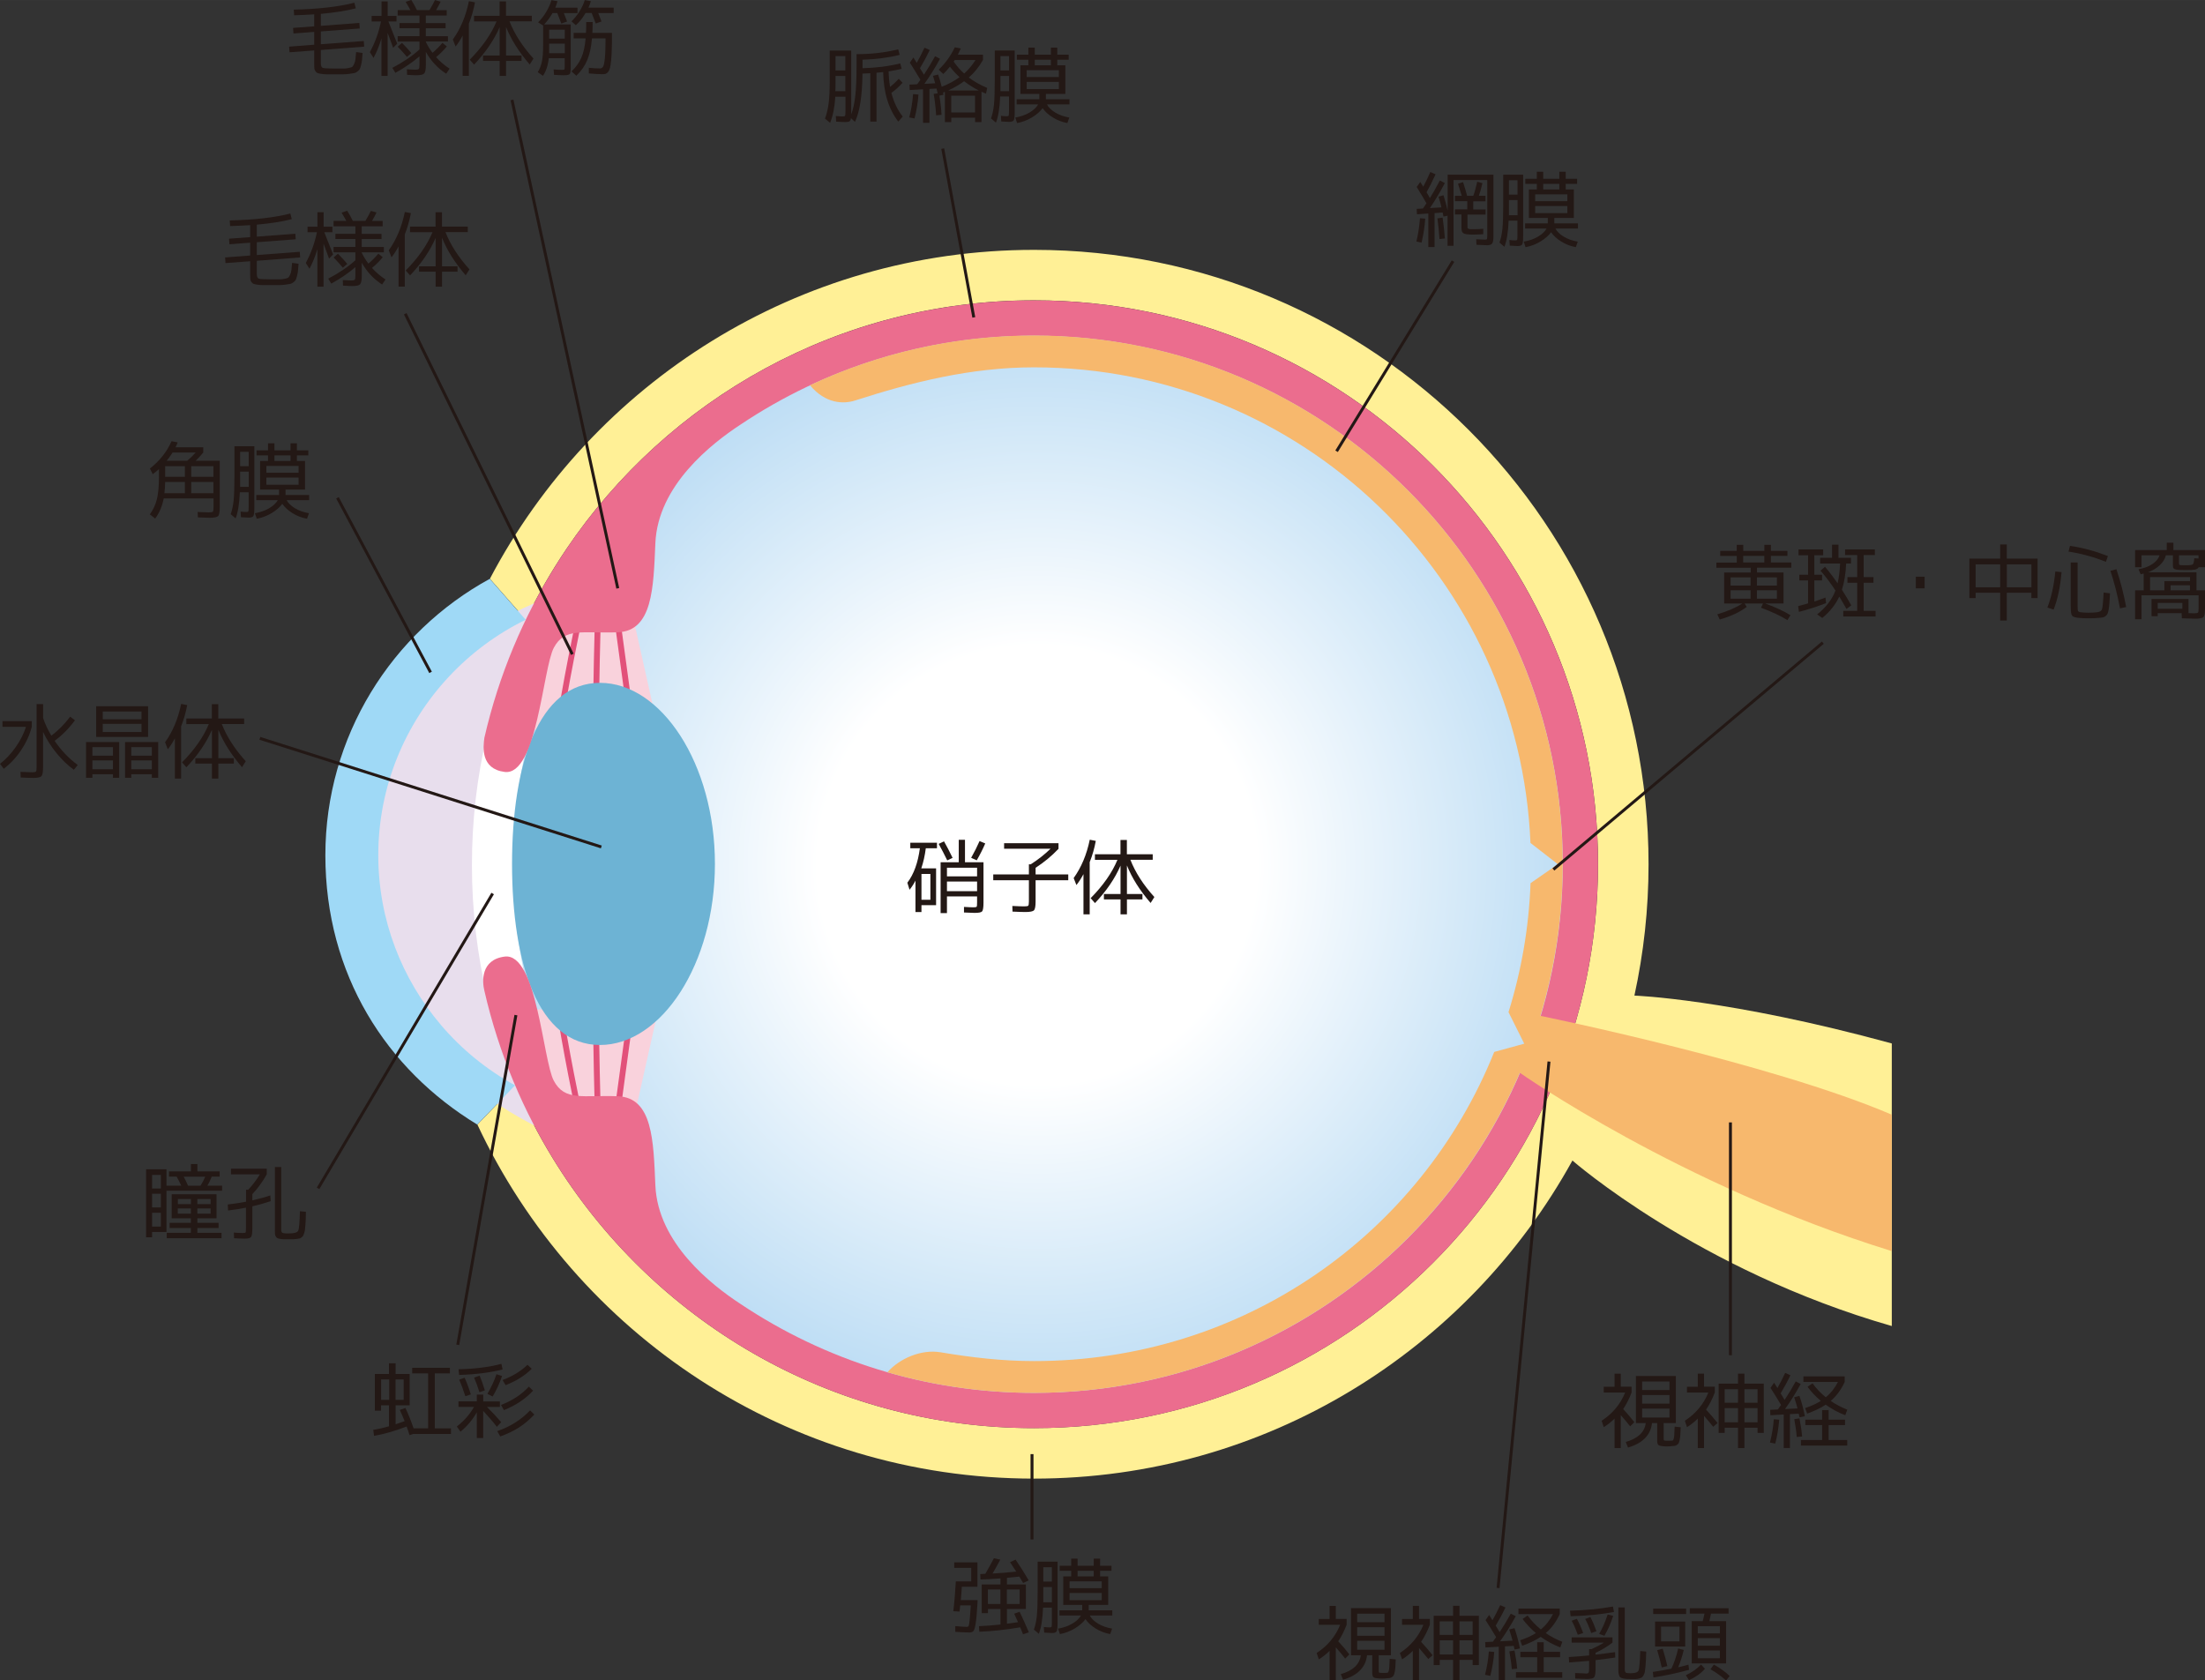
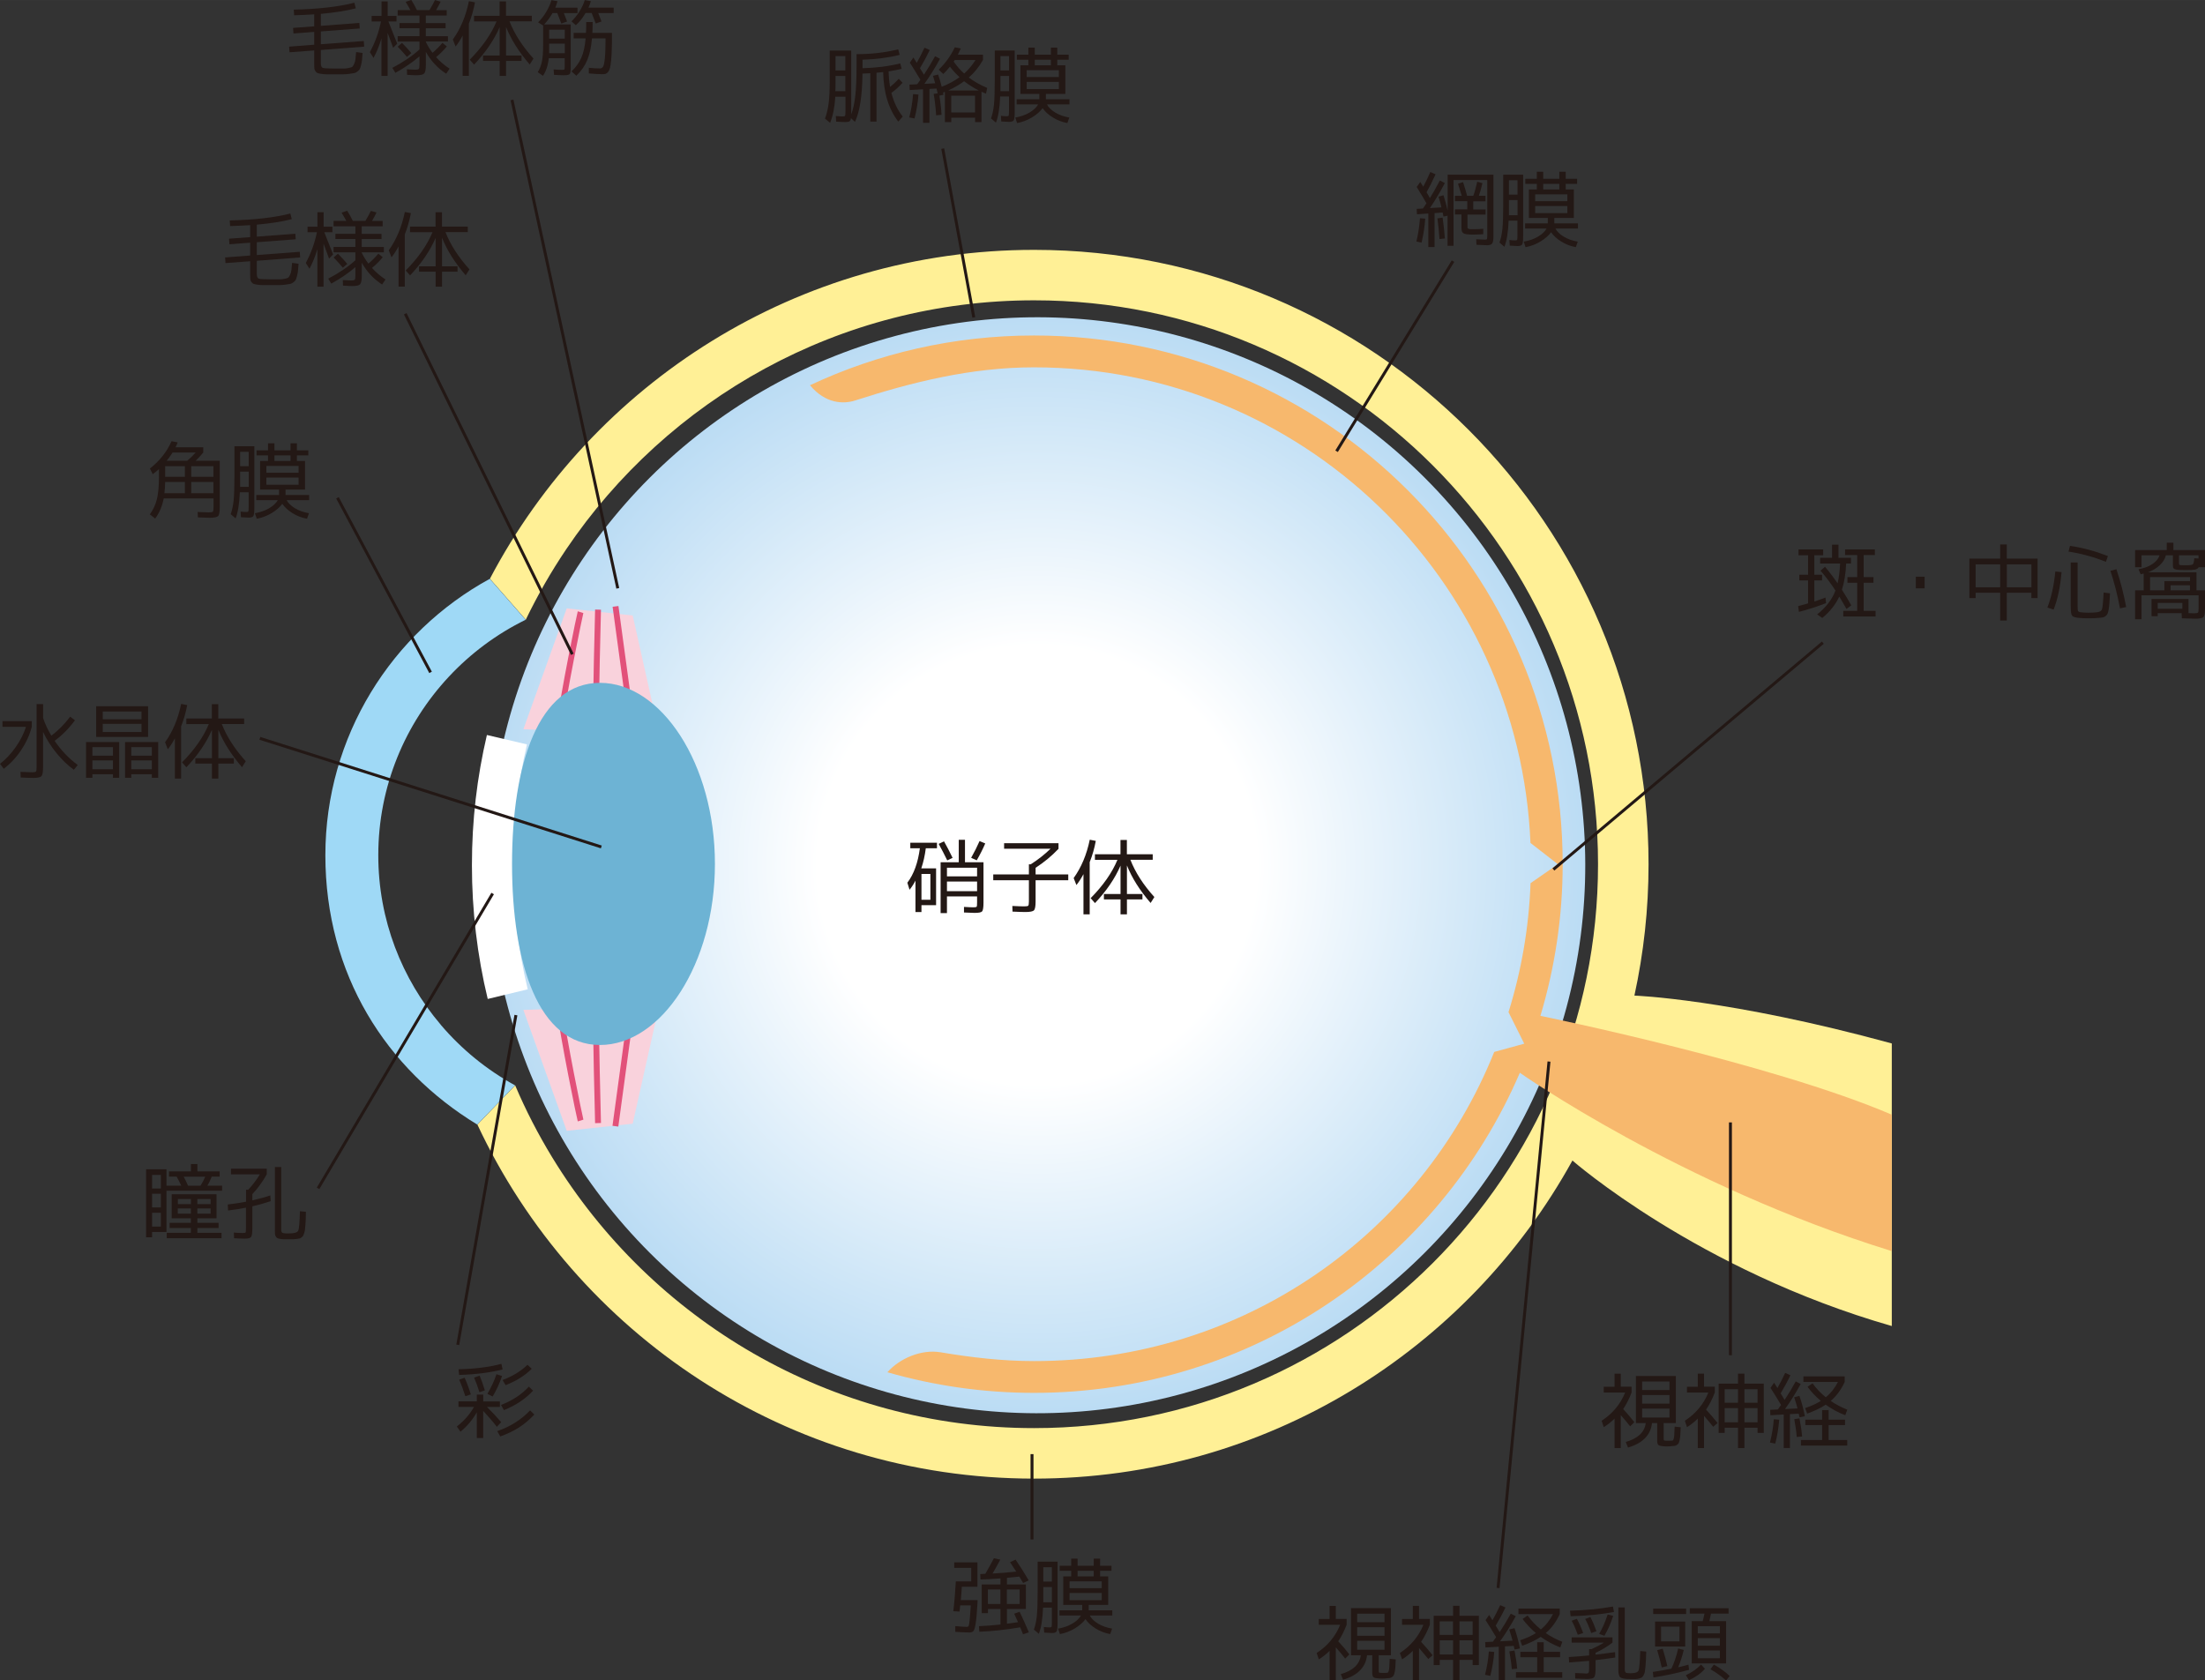
<svg xmlns="http://www.w3.org/2000/svg" id="_レイヤー_2" data-name="レイヤー 2" width="132.42mm" height="100.93mm" viewBox="0 0 375.38 286.11">
  <rect x="0" y="0" width="375.38" height="286.11" fill="#333333" stroke="none" />
  <defs>
    <style>
      .cls-1 {
        fill: #eb6d8e;
      }

      .cls-1, .cls-2, .cls-3, .cls-4, .cls-5, .cls-6, .cls-7, .cls-8, .cls-9, .cls-10, .cls-11, .cls-12 {
        stroke-width: 0px;
      }

      .cls-2 {
        fill: #9fd9f6;
      }

      .cls-3, .cls-13 {
        fill: none;
      }

      .cls-4 {
        fill: #6db3d4;
      }

      .cls-5 {
        fill: #f7b86d;
      }

      .cls-6 {
        fill: #e2517a;
      }

      .cls-7 {
        fill: #e8deed;
      }

      .cls-8 {
        fill: url(#_名称未設定グラデーション_6);
      }

      .cls-9 {
        fill: #f9d2dc;
      }

      .cls-10 {
        fill: #fff096;
      }

      .cls-11 {
        fill: #fff;
      }

      .cls-13 {
        stroke: #231815;
        stroke-miterlimit: 10;
        stroke-width: .5px;
      }

      .cls-12 {
        fill: #231815;
      }
    </style>
    <radialGradient id="_名称未設定グラデーション_6" data-name="名称未設定グラデーション 6" cx="176.57" cy="147.32" fx="176.57" fy="147.32" r="93.3" gradientTransform="translate(155.89 -81.71) rotate(45)" gradientUnits="userSpaceOnUse">
      <stop offset=".4" stop-color="#fff" />
      <stop offset="1" stop-color="#bbdcf4" />
    </radialGradient>
  </defs>
  <g id="_レイヤー_1-2" data-name="レイヤー 1">
    <g>
      <path class="cls-10" d="M278.24,169.52c1.57-7.21,2.41-14.69,2.41-22.37,0-57.77-46.83-104.61-104.61-104.61-40.23,0-75.14,22.71-92.64,56l6.11,6.97c2.01-4.17,4.31-8.18,6.88-11.99,17.25-25.57,46.49-42.39,79.65-42.39,53.02,0,96.01,42.98,96.01,96.01s-42.98,96.01-96.01,96.01c-34.74,0-65.16-18.45-82.02-46.08-2.39-3.92-4.51-8.02-6.32-12.28l-6.43,6.68c16.68,35.61,52.84,60.28,94.77,60.28,39.48,0,73.84-21.87,91.65-54.16,0,0,21.34,18.71,54.37,28.18v-48.11c-27.74-7.6-43.82-8.15-43.82-8.15Z" />
-       <path class="cls-7" d="M101.32,99.45v96.44s-40.62-11.06-39.63-50.53c.99-39.47,39.63-45.91,39.63-45.91Z" />
+       <path class="cls-7" d="M101.32,99.45v96.44c.99-39.47,39.63-45.91,39.63-45.91Z" />
      <circle class="cls-8" cx="176.57" cy="147.32" r="93.3" transform="translate(-52.45 168) rotate(-45)" />
      <path class="cls-11" d="M83.03,170.08c-1.79-7.41-2.69-15.07-2.69-22.76s.86-14.95,2.55-22.18l6.82,1.6c-1.57,6.7-2.37,13.63-2.37,20.58s.84,14.25,2.5,21.12l-6.8,1.64Z" />
      <polygon class="cls-3" points="260.68 177.82 260.67 177.83 260.68 177.83 260.68 177.82" />
      <g>
        <polygon class="cls-9" points="107.71 191.32 112.22 171.18 89.1 171.95 96.48 192.53 107.71 191.32" />
        <polygon class="cls-9" points="107.71 104.79 112.22 124.94 89.1 124.17 96.48 103.58 107.71 104.79" />
      </g>
      <g>
        <path class="cls-3" d="M76.4,115.24c-7.43,7.97-11.99,18.65-11.99,30.38,0,11.01,4.01,21.08,10.65,28.87-2.35-8.72-3.62-17.88-3.62-27.34,0-11.13,1.74-21.85,4.96-31.91Z" />
        <path class="cls-3" d="M109.01,101.02c-6.99,0-13.61,1.62-19.51,4.5-6.07,12.59-9.47,26.71-9.47,41.63,0,13.36,2.73,26.08,7.66,37.64,6.34,3.46,13.6,5.43,21.31,5.43v9c-5.2,0-10.23-.76-14.99-2.15,16.86,27.63,47.28,46.08,82.02,46.08,53.02,0,96.01-42.98,96.01-96.01s-42.98-96.01-96.01-96.01c-33.17,0-62.41,16.82-79.65,42.39,4.05-.98,8.27-1.52,12.62-1.52v9Z" />
      </g>
      <g>
        <g>
          <path class="cls-6" d="M95.59,124.45l-.99-.13c.88-6.61,3.61-19.79,3.76-20.24l.95.3c-.15.54-2.86,13.61-3.73,20.07Z" />
          <path class="cls-6" d="M100.98,123.74c-.11-3.5.31-19.29.33-19.96l1,.03c0,.16-.44,16.43-.33,19.9l-1,.03Z" />
          <rect class="cls-6" x="105.66" y="103.16" width="1" height="20.44" transform="translate(-14.3 15.32) rotate(-7.74)" />
        </g>
        <g>
          <path class="cls-6" d="M98.36,190.93c-.15-.45-2.88-13.63-3.76-20.24l.99-.13c.86,6.46,3.57,19.52,3.73,20.07l-.95.3Z" />
          <path class="cls-6" d="M101.31,191.23c-.02-.67-.44-16.46-.33-19.96l1,.03c-.11,3.47.33,19.73.33,19.9l-1,.03Z" />
          <rect class="cls-6" x="95.94" y="181.13" width="20.44" height="1" transform="translate(-88.13 262.35) rotate(-82.26)" />
        </g>
      </g>
      <path class="cls-4" d="M121.71,147.09c0,17.02-9.12,30.83-19.57,30.83s-14.97-13.8-14.97-30.83,4.53-30.83,14.97-30.83,19.57,13.8,19.57,30.83Z" />
-       <path class="cls-1" d="M176.04,51.14c-45.62,0-83.81,31.82-93.58,74.48-.21,1.57-.65,5.28,3.45,5.81,5.5.71,6.5-17.61,8.37-21.14,1.87-3.52,4.95-2.42,10.9-2.64,5.94-.22,6.06-7.6,6.39-15.19.43-9.83,9.58-16.95,14.51-20.18,14.29-9.56,31.48-15.13,49.97-15.13,24.85,0,47.35,10.07,63.64,26.36,16.29,16.29,26.36,38.79,26.36,63.64s-10.07,47.35-26.36,63.64c-16.29,16.29-38.79,26.36-63.64,26.36-18.49,0-35.67-5.57-49.97-15.13-4.93-3.22-14.08-10.35-14.51-20.18-.33-7.6-.44-14.97-6.39-15.19-5.94-.22-9.03.88-10.9-2.64-1.87-3.52-2.87-21.85-8.37-21.14-4.1.53-3.83,4.29-3.45,5.81,9.77,42.66,47.96,74.48,93.58,74.48,53.02,0,96.01-42.98,96.01-96.01s-42.98-96.01-96.01-96.01Z" />
      <path class="cls-5" d="M322.05,213.01c-36-11.12-63.31-30.36-63.31-30.36-13.77,32.05-45.61,54.5-82.71,54.5-8.66,0-17.03-1.23-24.96-3.51,2.1-2.38,5.79-3.94,9.04-3.4,5.18.87,10.48,1.5,15.92,1.5,35.58,0,65.85-21.53,78.35-52.64l5.11-1.4h0l-2.68-5.37c2.17-6.97,3.47-14.34,3.75-21.96l4.65-3.23-4.66-3.62c-1.9-45.04-39.01-80.98-84.52-80.98-10.74,0-20.83,2.54-30.47,5.65-1.96.63-5.03.57-7.67-2.6,11.58-5.43,24.51-8.47,38.14-8.47,49.71,0,90,40.3,90,90,0,8.99-1.34,17.66-3.79,25.84,0,0,39.21,7.99,59.8,16.82v23.2Z" />
      <path class="cls-2" d="M75.05,174.49c-6.63-7.79-10.65-17.87-10.65-28.87,0-11.73,4.56-22.41,11.99-30.38,3.72-3.99,8.15-7.3,13.1-9.72l-6.11-6.97c-16.66,9.1-27.99,26.79-27.99,47.07s10.37,36.44,25.86,45.85l6.43-6.68c-4.82-2.64-9.1-6.14-12.64-10.3Z" />
    </g>
    <g>
      <path class="cls-12" d="M154.97,144.42v-.94h4.54v.94h-1.9c-.16,1.26-.42,2.4-.77,3.43h2.52v6.26h-2.49v1.18h-1.02v-5.36c-.29.57-.63,1.09-1.01,1.56l-.37-1.2c1.11-1.46,1.81-3.42,2.13-5.87h-1.63ZM156.87,153.19h1.52v-4.39h-1.52v4.39ZM160.71,143.25c.45.79.94,1.73,1.46,2.81l-.91.43c-.48-.99-.97-1.93-1.46-2.81l.91-.43ZM165.91,155.43c-.16,0-.76-.02-1.8-.07v-.95c.79.05,1.35.07,1.66.07.28,0,.45-.04.5-.11.05-.07.07-.31.07-.73v-1.02h-5.13v2.85h-1.08v-8.66h3.09v-3.83h1.06v3.83h3.15v6.89c0,.8-.08,1.29-.23,1.47-.15.18-.58.26-1.29.26ZM161.21,149.21h5.13v-1.47h-5.13v1.47ZM161.21,150.09v1.64h5.13v-1.64h-5.13ZM167.73,143.6c-.39.91-.87,1.87-1.45,2.88l-.95-.43c.56-1,1.04-1.95,1.43-2.85l.96.4Z" />
      <path class="cls-12" d="M170.94,144.52v-.96h9.26v.96c-1.15,1.21-2.45,2.29-3.9,3.23v1.13h5.56v.99h-5.56v3.61c0,.81-.09,1.32-.28,1.51-.18.19-.66.29-1.44.29-.43,0-1.17-.02-2.21-.07l-.03-.96c1.01.05,1.69.07,2.04.07.38,0,.6-.04.67-.12.07-.08.11-.32.11-.72v-3.61h-6.07v-.99h6.07v-1.72h.31c1.27-.81,2.39-1.7,3.37-2.65h-7.91Z" />
      <path class="cls-12" d="M185.51,146.75v8.93h-1.06v-6.85c-.4.74-.8,1.36-1.2,1.86l-.47-1.19c1.3-1.81,2.22-3.99,2.74-6.53l1.03.2c-.24,1.28-.58,2.47-1.03,3.59ZM196.24,145.44v.95h-3.8c.84,2.15,2.2,4.26,4.08,6.34l-.64,1.01c-1.82-2.11-3.17-4.24-4.03-6.39v4.86h2.64v.92h-2.64v2.55h-1.09v-2.55h-2.83v-.92h2.83v-4.83c-.95,2.19-2.4,4.32-4.35,6.38l-.74-.84c2.13-2.15,3.65-4.33,4.56-6.52h-3.83v-.95h4.35v-2.44h1.09v2.44h4.38Z" />
    </g>
    <g>
      <path class="cls-12" d="M26,80.73l-.48-.96c1.67-1.31,2.9-2.86,3.68-4.65l1.05.2c-.08.22-.2.5-.37.84h4.72v.89c-.39.48-.82.95-1.3,1.4h4.11v7.91c0,.81-.09,1.31-.28,1.51-.19.19-.68.29-1.46.29-.19,0-.85-.02-1.98-.07l-.04-.92c1.09.05,1.71.07,1.86.07.4,0,.64-.04.72-.12.08-.08.12-.32.12-.72v-1.53h-8.48c-.25,1.3-.73,2.44-1.45,3.42l-.91-.71c.57-.79.97-1.66,1.2-2.59.23-.94.35-2.19.35-3.77v-1.35c-.23.22-.58.51-1.05.86ZM31.48,82.06h-3.36c-.02.69-.06,1.33-.13,1.91h3.49v-1.91ZM31.48,79.37h-3.36v1.81h3.36v-1.81ZM31.88,78.45c.53-.46,1.01-.93,1.43-1.4h-3.93c-.32.51-.66.98-1.01,1.4h3.5ZM32.55,81.18h3.78v-1.81h-3.78v1.81ZM32.55,82.06v1.91h3.78v-1.91h-3.78Z" />
      <path class="cls-12" d="M42.35,88.13c-.21,0-.65-.02-1.33-.07l-.06-.96c.4.05.73.07.99.07.19,0,.3-.04.33-.11.03-.07.05-.31.05-.73v-2.52h-1.5c-.08,1.96-.32,3.44-.72,4.45l-.84-.72c.24-.64.4-1.41.5-2.3.09-.89.14-2.25.14-4.1v-5.16h3.39v10.45c0,.77-.05,1.24-.16,1.42-.1.18-.37.28-.79.28ZM40.88,80.29v1.32c0,.16,0,.38,0,.67,0,.28,0,.49,0,.61h1.47v-2.59h-1.46ZM40.88,79.37h1.46v-2.44h-1.46v2.44ZM43.63,85.15v-.88h3.87v-.92h-3.22v-4.86h1.35v-.95h-1.96v-.86h1.96v-1.2h1.09v1.2h2.74v-1.2h1.09v1.2h1.94v.86h-1.94v.95h1.38v4.86h-3.32v.92h4.02v.88h-3.83c.25.5.72.96,1.39,1.37.67.41,1.47.7,2.41.86l-.33.94c-.89-.16-1.71-.48-2.47-.95s-1.34-1-1.74-1.59c-.43.59-1.05,1.11-1.83,1.59-.79.47-1.63.79-2.52.95l-.31-.94c.94-.16,1.75-.45,2.44-.86.69-.41,1.17-.87,1.45-1.37h-3.66ZM45.35,80.49h5.48v-1.16h-5.48v1.16ZM45.35,81.31v1.22h5.48v-1.22h-5.48ZM46.72,77.54v.95h2.74v-.95h-2.74Z" />
    </g>
    <g>
      <path class="cls-12" d="M.42,123.74v-.96h4.99v.96c-.35,1.37-.95,2.69-1.79,3.95s-1.84,2.33-2.98,3.2l-.64-.84c.96-.74,1.85-1.68,2.66-2.83s1.4-2.31,1.76-3.47H.42ZM11.95,122.02l.81.62c-1.04,1.4-2.19,2.56-3.46,3.49,1.11,1.63,2.42,3.01,3.94,4.12l-.67.81c-1.07-.78-2.05-1.73-2.96-2.85-.91-1.11-1.67-2.31-2.28-3.6v6.04c0,.79-.09,1.29-.28,1.5s-.65.3-1.39.3c-.37,0-1.08-.02-2.14-.07l-.03-.96c.99.05,1.64.07,1.96.07.37,0,.59-.04.67-.13.08-.08.11-.32.11-.71v-10.77h1.11v2.38c.32.97.79,1.97,1.4,3,1.17-.88,2.24-1.96,3.22-3.25Z" />
      <path class="cls-12" d="M15.73,131.82v.61h-1.08v-6.09h5.64v6.09h-1.06v-.61h-3.5ZM19.23,128.66v-1.45h-3.5v1.45h3.5ZM15.73,130.97h3.5v-1.5h-3.5v1.5ZM17.49,125.47h-1.12v-5.23h8.84v5.23h-7.73ZM17.49,122.46h6.6v-1.32h-6.6v1.32ZM17.49,124.63h6.6v-1.39h-6.6v1.39ZM22.35,131.82v.61h-1.06v-6.09h5.64v6.09h-1.08v-.61h-3.5ZM25.85,128.66v-1.45h-3.5v1.45h3.5ZM22.35,130.97h3.5v-1.5h-3.5v1.5Z" />
      <path class="cls-12" d="M30.83,123.63v8.93h-1.06v-6.85c-.4.74-.8,1.36-1.2,1.86l-.47-1.19c1.3-1.81,2.22-3.99,2.74-6.53l1.03.2c-.24,1.28-.58,2.47-1.03,3.59ZM41.56,122.32v.95h-3.8c.84,2.15,2.2,4.26,4.08,6.34l-.64,1.01c-1.82-2.11-3.17-4.24-4.03-6.39v4.86h2.64v.92h-2.64v2.55h-1.09v-2.55h-2.83v-.92h2.83v-4.83c-.95,2.19-2.4,4.32-4.35,6.38l-.74-.84c2.13-2.15,3.65-4.33,4.56-6.52h-3.83v-.95h4.35v-2.44h1.09v2.44h4.38Z" />
    </g>
    <g>
      <path class="cls-12" d="M33.6,199.44h3.79v.89h-1.35c-.19.52-.43,1.04-.74,1.54h2.51v.86h-9.47v7.02h-2.45v.91h-1.02v-11.58h3.47v2.79h2.52c-.25-.53-.51-1.04-.79-1.54h-1.3v-.89h3.73v-1.25h1.11v1.25ZM25.89,202.35h1.49v-2.31h-1.49v2.31ZM25.89,203.24v2.34h1.49v-2.34h-1.49ZM27.38,208.84v-2.35h-1.49v2.35h1.49ZM30.27,207.43h-1.04v-4.1h7.63v4.1h-3.26v.77h3.61v.88h-3.61v.82h4.11v.92h-9.33v-.92h4.11v-.82h-3.61v-.88h3.61v-.77h-2.22ZM32.5,204.15h-2.22v.87h2.22v-.87ZM30.27,205.75v.89h2.22v-.89h-2.22ZM34.13,201.88c.32-.49.59-1.01.81-1.54h-3.67c.27.5.52,1.02.75,1.54h2.11ZM33.6,204.15v.87h2.25v-.87h-2.25ZM33.6,206.64h2.25v-.89h-2.25v.89Z" />
      <path class="cls-12" d="M38.83,206.1l-.06-1.02c1.17-.14,2.21-.3,3.12-.48v-2.04h.37c.75-.8,1.41-1.68,1.98-2.62h-4.92v-.96h6.09v.96c-.7,1.26-1.52,2.38-2.45,3.37v1.06c1.28-.29,2.3-.57,3.06-.84l.06.98c-1.07.36-2.11.65-3.12.88v3.71c0,.8-.07,1.3-.21,1.5s-.49.29-1.06.29c-.4,0-1.01-.02-1.84-.07l-.04-.96c.63.05,1.14.07,1.52.07.27,0,.43-.03.48-.1.04-.07.06-.31.06-.72v-3.49c-.89.18-1.91.34-3.05.48ZM49.26,210c.86,0,1.36-.16,1.51-.47s.24-1.42.29-3.31l1.02.1c0,.54-.02.96-.03,1.25,0,.3-.03.63-.06.99-.03.36-.05.63-.07.8-.02.17-.06.36-.13.58-.07.22-.13.36-.17.44-.04.08-.13.17-.26.28-.13.11-.25.18-.35.2-.1.02-.25.05-.47.08-.21.03-.4.05-.57.05h-.72c-.43,0-.75,0-.98,0-.23,0-.45-.03-.66-.07-.21-.04-.36-.09-.45-.15-.08-.06-.16-.15-.23-.29-.07-.14-.11-.28-.12-.44,0-.16-.01-.37-.01-.65v-10.69h1.08v10.8c0,.07.02.14.06.23.04.08.07.14.11.16.03.02.12.04.25.07.13.03.26.04.38.04h.59Z" />
    </g>
    <g>
-       <path class="cls-12" d="M74.02,233.84v9.35h2.75v.96h-6.45l-.6.2c-.15-.5-.32-.99-.5-1.47-2.01.77-3.86,1.3-5.54,1.59l-.14-1.02c.91-.15,1.8-.35,2.68-.61v-3.57h-1.35v.91h-1.06v-6.24h2.41v-1.83h1.13v1.83h2.39v5.33h-2.39v3.23c.17-.05.68-.23,1.53-.54-.26-.67-.54-1.3-.82-1.9l.96-.34c.49,1.04.95,2.2,1.39,3.47h2.47v-9.35h-2.71v-.96h6.42v.96h-2.58ZM64.88,234.87v3.47h1.38v-3.47h-1.38ZM68.72,234.87h-1.38v3.47h1.38v-3.47Z" />
      <path class="cls-12" d="M81.18,237.45h1.09v1.16h2.83v.94h-2.2c.94.92,1.74,1.78,2.42,2.59l-.74.79c-.68-.89-1.46-1.79-2.32-2.71v4.62h-1.09v-4.38c-.74,1.29-1.66,2.4-2.78,3.3l-.62-.88c1.23-.96,2.21-2.08,2.93-3.34h-2.65v-.94h3.12v-1.16ZM78.06,233.13c2.75-.06,5.18-.36,7.3-.92l.2.95c-2.09.54-4.55.85-7.4.94l-.1-.96ZM80.16,237.41l-.94.31c-.35-1.07-.69-2.01-1.04-2.82l.92-.33c.4.9.75,1.84,1.05,2.83ZM82.54,236.73l-.92.31c-.28-.92-.59-1.75-.91-2.49l.94-.33c.3.69.6,1.53.89,2.51ZM82.98,237.31c.64-1.09,1.16-2.2,1.54-3.34l.95.31c-.42,1.25-.96,2.41-1.6,3.49l-.89-.45ZM84.66,243.66c2.25-.78,4.11-1.96,5.58-3.53l.72.71c-.81.87-1.67,1.6-2.59,2.19-.91.59-1.98,1.1-3.2,1.54l-.52-.91ZM85.3,239.21c1.95-.76,3.52-1.8,4.73-3.12l.72.68c-1.28,1.4-2.93,2.5-4.96,3.32l-.5-.88ZM85.56,234.96c1.73-.65,3.14-1.52,4.24-2.59l.72.68c-1.14,1.15-2.63,2.08-4.45,2.79l-.51-.88Z" />
    </g>
    <g>
      <path class="cls-12" d="M141.25,13.77v-5.16h3.66v10.86c.33-.88.56-1.95.7-3.2.14-1.26.21-2.95.21-5.07v-1.98c2.49,0,4.85-.27,7.09-.82l.25.94c-1.87.47-3.98.75-6.32.82v1.45c2.33-.06,4.47-.33,6.42-.82l.24.92c-.58.15-1.32.3-2.22.44.02.93.1,1.8.25,2.64.52-.41,1.01-.86,1.47-1.38l.65.68c-.56.63-1.19,1.21-1.9,1.73.42,1.59,1.06,2.93,1.93,4.02l-.75.86c-1.65-2.11-2.51-4.92-2.58-8.43-.47.06-.85.09-1.13.11v8.32h-1.06v-8.23c-.3.02-.75.04-1.33.06-.04,3.75-.46,6.49-1.28,8.22l-.68-.64c-.04.28-.12.47-.26.55-.13.08-.36.12-.69.12-.26,0-.79-.02-1.57-.07l-.06-.96c.51.05.91.07,1.21.07.21,0,.33-.04.37-.11.04-.07.06-.31.06-.73v-2.52h-1.73c-.1,1.77-.4,3.25-.88,4.45l-.87-.71c.29-.8.5-1.67.62-2.62.12-.94.18-2.2.18-3.79ZM142.24,12.92v1.32c0,.32,0,.75-.03,1.28h1.7v-2.59h-1.67ZM142.24,11.99h1.67v-2.44h-1.67v2.44Z" />
      <path class="cls-12" d="M154.79,19.99c.33-1.26.55-2.58.65-3.97l.92.08c-.1,1.38-.33,2.74-.67,4.07l-.91-.18ZM158.8,12.92l.91-.23c.21.6.41,1.3.61,2.08,1.16-.45,2.17-1,3.03-1.63-.6-.56-1.14-1.15-1.64-1.79-.37.47-.75.89-1.13,1.25l-.77-.74c1.13-1.09,2.05-2.36,2.74-3.81l1.02.2c-.16.35-.33.7-.51,1.06h4.28v.91c-.67,1.17-1.47,2.16-2.41,2.98.87.66,1.91,1.25,3.13,1.77l-.2.98c-.07-.03-.19-.08-.37-.16-.18-.08-.31-.13-.4-.17v5.17h-1.09v-.75h-4.05v.75h-1.09v-5.15s-.09.03-.16.06c-.07.03-.12.05-.15.07,0,.04.02.1.04.18.02.08.03.14.04.19l-.71.14c.19,1.12.31,2.22.37,3.27l-.92.08c-.08-1.31-.22-2.53-.42-3.64l.68-.1c-.03-.12-.09-.4-.2-.82l-1.2.07v5.77h-1.09v-5.71l-2.27.13-.04-.92,1.32-.07c.06-.08.15-.21.27-.38.12-.17.21-.29.27-.38-.71-1.19-1.31-2.16-1.8-2.91l.61-.88c.07.1.16.26.29.46.13.2.22.35.28.45.43-.76.87-1.62,1.32-2.58l.89.4c-.48,1.01-1.03,2.04-1.66,3.09.36.6.58.96.67,1.11.67-1.01,1.3-2.06,1.9-3.15l.84.44c-.79,1.46-1.68,2.89-2.66,4.27l1.84-.1c-.15-.55-.28-.97-.38-1.28ZM166.63,15.4c-.88-.44-1.71-.97-2.5-1.57-.81.6-1.71,1.12-2.71,1.57h5.2ZM161.94,19.15h4.05v-2.86h-4.05v2.86ZM164.13,12.53c.75-.67,1.39-1.44,1.94-2.31h-3.54s-.05.07-.09.13c-.04.06-.07.11-.09.13.54.77,1.13,1.45,1.79,2.04Z" />
      <path class="cls-12" d="M171.79,20.75c-.21,0-.65-.02-1.33-.07l-.06-.96c.4.05.73.07.99.07.19,0,.3-.04.33-.11.03-.07.05-.31.05-.73v-2.52h-1.5c-.08,1.96-.32,3.44-.72,4.45l-.84-.72c.24-.64.4-1.41.5-2.3.09-.89.14-2.25.14-4.1v-5.16h3.39v10.45c0,.77-.05,1.24-.16,1.42-.1.18-.37.28-.79.28ZM170.32,12.92v1.32c0,.16,0,.38,0,.67,0,.28,0,.49,0,.61h1.47v-2.59h-1.46ZM170.32,11.99h1.46v-2.44h-1.46v2.44ZM173.07,17.78v-.88h3.87v-.92h-3.22v-4.86h1.35v-.95h-1.96v-.86h1.96v-1.2h1.09v1.2h2.74v-1.2h1.09v1.2h1.94v.86h-1.94v.95h1.38v4.86h-3.32v.92h4.02v.88h-3.83c.25.5.72.96,1.39,1.37.67.41,1.47.7,2.41.86l-.33.94c-.89-.16-1.71-.48-2.47-.95s-1.34-1-1.74-1.59c-.43.59-1.05,1.11-1.83,1.59-.79.47-1.63.79-2.52.95l-.31-.94c.94-.16,1.75-.45,2.44-.86.69-.41,1.17-.87,1.45-1.37h-3.66ZM174.78,13.11h5.48v-1.16h-5.48v1.16ZM174.78,13.94v1.22h5.48v-1.22h-5.48ZM176.16,10.17v.95h2.74v-.95h-2.74Z" />
    </g>
    <g>
      <path class="cls-12" d="M162.72,269.25h2.62v-2.3h-2.89v-.94h3.95v4.15h-2.66c-.05.8-.1,1.56-.17,2.27h2.86l-.03.62c-.09,1.56-.19,2.68-.3,3.35-.1.68-.23,1.1-.37,1.28-.14.18-.38.27-.71.27-.37,0-1.17-.04-2.39-.11v-.98c.9.08,1.54.13,1.93.13.18,0,.3-.06.35-.17.1-.24.22-1.32.34-3.25,0-.08,0-.15.01-.23h-1.8c0,.11-.03.29-.05.52s-.04.41-.06.53l-1.06-.07c.19-1.57.33-3.26.43-5.09ZM172.64,274.76l.94-.34c.6,1.26,1.13,2.42,1.57,3.5l-.99.33c-.05-.11-.21-.5-.48-1.18-2.5.42-4.81.67-6.96.75l-.06-.95c1.12-.04,2.34-.13,3.66-.28v-2.64h-2.13v.71h-1.06v-4.89h3.19v-1.03c-1.37.1-2.5.17-3.4.18l-.04-.92c.38-.02.67-.03.86-.04.55-.95,1.04-1.83,1.46-2.65l1.09.23c-.49.94-.93,1.72-1.32,2.37,1.27-.07,2.61-.17,4.03-.33-.42-.65-.77-1.19-1.05-1.6l.94-.44c.77,1.12,1.52,2.3,2.24,3.54l-.95.44c-.08-.12-.19-.31-.34-.56s-.25-.43-.31-.53c-.05,0-.75.08-2.11.21v1.13h3.23v4.18h-3.23v2.51c.9-.12,1.53-.21,1.89-.27-.04-.08-.13-.3-.29-.64s-.28-.61-.36-.79ZM170.31,270.62h-2.13v2.48h2.13v-2.48ZM171.41,270.62v2.48h2.17v-2.48h-2.17Z" />
      <path class="cls-12" d="M179.09,278.04c-.21,0-.65-.02-1.33-.07l-.06-.96c.4.05.73.07.99.07.19,0,.3-.04.33-.11s.05-.31.05-.73v-2.52h-1.5c-.08,1.96-.32,3.44-.72,4.45l-.84-.72c.24-.64.4-1.41.5-2.3.09-.89.14-2.25.14-4.1v-5.16h3.39v10.45c0,.77-.05,1.24-.16,1.42-.1.18-.37.28-.79.28ZM177.61,270.2v1.32c0,.16,0,.38,0,.67,0,.28,0,.49,0,.61h1.47v-2.59h-1.46ZM177.61,269.28h1.46v-2.44h-1.46v2.44ZM180.36,275.06v-.88h3.87v-.92h-3.22v-4.86h1.35v-.95h-1.96v-.86h1.96v-1.21h1.09v1.21h2.74v-1.21h1.09v1.21h1.94v.86h-1.94v.95h1.38v4.86h-3.32v.92h4.02v.88h-3.83c.25.5.72.96,1.39,1.37.67.41,1.47.7,2.41.86l-.33.93c-.89-.16-1.71-.48-2.47-.95s-1.34-1-1.74-1.59c-.43.59-1.05,1.11-1.83,1.59-.79.47-1.63.79-2.52.95l-.31-.93c.94-.16,1.75-.45,2.44-.86.69-.41,1.17-.87,1.45-1.37h-3.66ZM182.08,270.4h5.48v-1.16h-5.48v1.16ZM182.08,271.22v1.22h5.48v-1.22h-5.48ZM183.45,267.45v.95h2.74v-.95h-2.74Z" />
    </g>
    <g>
      <path class="cls-12" d="M275.92,236.1h1.84v.99c-.41,1.07-.88,2.01-1.43,2.82.64.68,1.28,1.42,1.9,2.23l-.71.71c-.43-.55-.96-1.19-1.6-1.91v5.61h-1.06v-5.02c-.54.54-1.15,1.03-1.83,1.46l-.37-1.09c1.87-1.22,3.2-2.82,4-4.8h-3.64v-.99h1.84v-2.23h1.06v2.23ZM284.45,246.24c-.26.02-.48.03-.64.03-.14,0-.35,0-.61-.03-.45-.03-.75-.1-.88-.22-.13-.12-.2-.37-.2-.75v-2.98h-.89c-.09,1-.49,1.86-1.18,2.57-.69.71-1.66,1.24-2.9,1.6l-.38-.95c2.08-.6,3.21-1.67,3.4-3.22h-1.67v-8.01h6.8v8.01h-2.08v2.5c0,.24.01.38.04.42.03.05.12.08.27.08.1,0,.27.01.5.01.25,0,.42,0,.52-.01.11,0,.19-.03.24-.05.05-.02.09-.12.14-.28.05-.17.08-.4.1-.69.02-.3.04-.75.06-1.37l1.03.1c-.02.54-.04.96-.06,1.27-.02.31-.06.6-.11.86-.06.27-.11.46-.17.57s-.15.22-.29.31c-.14.09-.28.15-.43.17s-.35.04-.62.05ZM279.56,236.67h4.65v-1.45h-4.65v1.45ZM279.56,237.52v1.46h4.65v-1.46h-4.65ZM279.56,239.83v1.52h4.65v-1.52h-4.65Z" />
      <path class="cls-12" d="M290.09,236.1h1.84v.99c-.43,1.12-.92,2.09-1.49,2.91.66.71,1.31,1.47,1.96,2.28l-.74.65c-.49-.61-1.02-1.24-1.57-1.87v5.49h-1.06v-5.02c-.54.54-1.15,1.03-1.83,1.46l-.37-1.09c1.87-1.23,3.2-2.83,4-4.8h-3.64v-.99h1.84v-2.23h1.06v2.23ZM296.97,243.08v3.47h-1.09v-3.47h-2.27v.89h-1.03v-8.39h3.3v-1.7h1.09v1.7h3.3v8.39h-1.06v-.89h-2.24ZM295.88,236.53h-2.27v2.3h2.27v-2.3ZM293.61,239.75v2.41h2.27v-2.41h-2.27ZM296.97,236.53v2.3h2.24v-2.3h-2.24ZM296.97,242.16h2.24v-2.41h-2.24v2.41Z" />
      <path class="cls-12" d="M301.32,245.61c.34-1.33.56-2.66.65-3.97l.92.08c-.1,1.38-.33,2.74-.67,4.07l-.91-.18ZM305.43,237.9l.91-.23c.39,1.12.69,2.27.92,3.46l-.91.18c-.07-.31-.11-.52-.14-.62l-1.49.08v5.77h-1.06v-5.71l-2.27.13-.04-.92,1.32-.07c.06-.08.14-.21.26-.38.12-.17.21-.29.28-.38-.71-1.19-1.31-2.16-1.8-2.91l.61-.88c.07.1.16.26.29.46.13.2.22.35.28.45.43-.76.87-1.62,1.32-2.58l.89.4c-.48,1.01-1.04,2.04-1.66,3.09.36.59.58.96.67,1.11.67-1.01,1.3-2.06,1.9-3.15l.84.44c-.79,1.46-1.68,2.89-2.67,4.27l2.13-.11c-.12-.48-.31-1.12-.57-1.9ZM306.79,244.58l-.91.08c-.08-.98-.23-1.99-.42-3.03l.88-.14c.22,1.08.37,2.11.45,3.09ZM311.31,245.18h3.16v.95h-7.88v-.95h3.61v-2.55h-2.86v-.92h2.86v-1.63h1.11v1.63h2.79v.92h-2.79v2.55ZM307.71,236.12l.86-.6c.61.87,1.37,1.66,2.25,2.38.84-.68,1.53-1.55,2.07-2.61h-5.88v-.94h7.03v.94c-.6,1.32-1.4,2.4-2.38,3.23.84.58,1.78,1.07,2.82,1.49l-.34.95c-1.18-.45-2.29-1.05-3.33-1.8-.85.57-1.9,1.07-3.16,1.52l-.34-.94c1.03-.34,1.92-.75,2.67-1.22-.88-.74-1.63-1.54-2.27-2.41Z" />
    </g>
    <g>
      <path class="cls-12" d="M241.13,41.12c.3-1.25.5-2.57.61-3.97l.89.08c-.08,1.29-.29,2.65-.62,4.07l-.88-.18ZM253.05,41.75c-.26,0-.82-.02-1.7-.07l-.04-.95c.78.05,1.26.07,1.45.07.21,0,.33-.03.37-.09.04-.06.06-.27.06-.63v-9.43h-5.74v11.2h-1.02v-5.12l-.69.14c-.06-.3-.1-.53-.14-.69l-1.38.1v5.78h-1.06v-5.71l-1.94.13-.04-.92,1.06-.06.6-.89c-.32-.57-.87-1.49-1.66-2.78l.61-.86c.1.17.27.44.5.82.42-.77.82-1.6,1.21-2.51l.89.4c-.52,1.14-1.03,2.16-1.53,3.05.26.45.45.78.57.99.49-.77,1.05-1.77,1.69-2.99l.85.44c-.79,1.51-1.64,2.93-2.54,4.25l1.97-.11c-.13-.55-.3-1.16-.51-1.83l.85-.24c.25.77.49,1.64.71,2.62v-6.12h7.8v10.46c0,.64-.08,1.06-.23,1.26-.15.2-.46.3-.94.3ZM245.97,40.6l-.91.1c-.08-1.14-.19-2.31-.35-3.52l.88-.13c.18,1.24.31,2.42.38,3.54ZM252.91,34.27h-2.1v1.39h2.1v.88h-3.09v1.88c0,.17,0,.29.01.35s.06.12.16.17c.1.05.22.08.38.08.15,0,.42,0,.79,0s.83-.02,1.35-.07v.92c-.69.05-1.27.07-1.73.07-.85,0-1.39-.07-1.63-.21-.24-.14-.35-.45-.35-.93v-2.28h-1.11v-.88h2.1v-1.39h-2.1v-.91h1.16c-.26-.88-.47-1.56-.64-2.06l.86-.28c.29.88.52,1.66.69,2.34h1.05c.25-.66.47-1.46.67-2.4l.89.24c-.18.81-.38,1.53-.61,2.15h1.13v.91Z" />
      <path class="cls-12" d="M258.35,41.89c-.21,0-.65-.02-1.33-.07l-.06-.96c.4.05.73.07.99.07.19,0,.3-.04.33-.11.03-.07.05-.31.05-.73v-2.52h-1.5c-.08,1.96-.32,3.44-.72,4.45l-.84-.72c.24-.64.4-1.41.5-2.3.09-.89.14-2.25.14-4.1v-5.16h3.39v10.45c0,.77-.05,1.24-.16,1.42-.1.18-.37.28-.79.28ZM256.88,34.05v1.32c0,.16,0,.38,0,.67,0,.28,0,.49,0,.61h1.47v-2.59h-1.46ZM256.88,33.13h1.46v-2.44h-1.46v2.44ZM259.63,38.91v-.88h3.87v-.92h-3.22v-4.86h1.35v-.95h-1.96v-.86h1.96v-1.2h1.09v1.2h2.74v-1.2h1.09v1.2h1.94v.86h-1.94v.95h1.38v4.86h-3.32v.92h4.02v.88h-3.83c.25.5.72.96,1.39,1.37.67.41,1.47.7,2.41.86l-.33.94c-.89-.16-1.71-.48-2.47-.95s-1.34-1-1.74-1.59c-.43.59-1.05,1.11-1.83,1.59-.79.47-1.63.79-2.52.95l-.31-.94c.94-.16,1.75-.45,2.44-.86.69-.41,1.17-.87,1.45-1.37h-3.66ZM261.35,34.25h5.48v-1.16h-5.48v1.16ZM261.35,35.07v1.22h5.48v-1.22h-5.48ZM262.72,31.3v.95h2.74v-.95h-2.74Z" />
    </g>
    <line class="cls-13" x1="57.45" y1="84.75" x2="73.3" y2="114.48" />
    <line class="cls-13" x1="44.24" y1="125.71" x2="102.37" y2="144.2" />
    <line class="cls-13" x1="54.15" y1="202.33" x2="83.87" y2="152.13" />
    <line class="cls-13" x1="77.93" y1="228.97" x2="87.83" y2="172.83" />
    <line class="cls-13" x1="294.59" y1="230.74" x2="294.59" y2="191.1" />
    <line class="cls-13" x1="247.36" y1="44.46" x2="227.54" y2="76.83" />
    <line class="cls-13" x1="160.49" y1="25.3" x2="165.78" y2="54.04" />
    <line class="cls-13" x1="175.69" y1="262.11" x2="175.69" y2="247.58" />
    <g>
      <path class="cls-12" d="M49.71,44.75l1.12.16c-.04.51-.07.9-.1,1.18-.03.27-.08.56-.16.87-.08.31-.15.53-.21.66s-.19.27-.39.43c-.2.15-.38.25-.54.28-.16.04-.43.08-.82.13s-.74.08-1.06.08h-1.42c-.61,0-1.09,0-1.42,0-.33,0-.65-.03-.96-.08-.31-.05-.52-.1-.64-.16-.12-.06-.23-.17-.33-.32-.1-.15-.16-.31-.17-.48-.01-.17-.02-.4-.02-.7v-2.32l-4.2.31-.07-.96,4.27-.33v-2.18l-3.53.27-.07-.95,3.6-.27v-2.04c-1.21.08-2.35.13-3.42.16l-.06-.96c4.26-.1,7.7-.5,10.32-1.18l.24.96c-1.57.41-3.55.72-5.95.94v2.04l6.56-.5.06.95-6.62.5v2.18l7.31-.55.07.96-7.38.57v2.23c0,.46.11.73.32.81.21.08.95.12,2.22.12.65,0,1.11,0,1.37,0,.26,0,.56-.04.89-.11.33-.07.53-.14.6-.23.08-.08.17-.25.28-.48.11-.24.18-.49.21-.77s.06-.66.11-1.16v-.04Z" />
      <path class="cls-12" d="M52.37,38.6h1.67v-2.47h1.05v2.47h1.5v.94h-1.38c.14.36.4,1.02.78,1.97.38.95.62,1.56.72,1.81l-.69.71c-.34-.95-.65-1.8-.94-2.55v7.33h-1.05v-6.38c-.38,1.27-.83,2.37-1.35,3.32l-.62-.98c.9-1.68,1.53-3.43,1.89-5.23h-1.59v-.94ZM65.35,42.04v.92h-3.76v.08c.3.63.68,1.25,1.13,1.84.62-.52,1.19-1.09,1.69-1.7l.75.61c-.52.64-1.13,1.25-1.83,1.83.69.77,1.46,1.42,2.3,1.96l-.58.86c-1.44-.93-2.59-2.16-3.46-3.71v2.17c0,.78-.09,1.28-.28,1.49-.19.21-.63.31-1.33.31-.3,0-.83-.02-1.59-.07l-.03-.95c.71.05,1.2.07,1.46.07.3,0,.49-.04.57-.13.08-.08.11-.32.11-.69v-1.45c-1.12.97-2.48,1.91-4.1,2.81l-.52-.85c1.8-.94,3.35-1.98,4.62-3.13v-1.35h-3.71v-.92h3.71v-1.35h-3.4v-.88h3.4v-1.28h-3.71v-.92h2.17c-.24-.45-.51-.92-.81-1.4l.96-.33c.32.51.64,1.09.96,1.73h2.13c.37-.6.68-1.18.94-1.71l.96.27c-.19.4-.44.88-.77,1.45h1.81v.91h-3.56v1.29h3.37v.88h-3.37v1.35h3.76ZM56.79,43.84l.74-.65c.59.59,1.11,1.17,1.59,1.74l-.75.65c-.45-.55-.98-1.13-1.57-1.74Z" />
      <path class="cls-12" d="M68.91,39.87v8.93h-1.06v-6.85c-.4.74-.8,1.36-1.2,1.86l-.47-1.19c1.3-1.81,2.22-3.99,2.74-6.53l1.03.2c-.24,1.28-.58,2.47-1.03,3.59ZM79.64,38.57v.95h-3.8c.84,2.15,2.2,4.26,4.08,6.34l-.64,1.01c-1.82-2.11-3.17-4.24-4.03-6.39v4.86h2.64v.92h-2.64v2.55h-1.09v-2.55h-2.83v-.92h2.83v-4.83c-.95,2.19-2.4,4.32-4.35,6.38l-.74-.84c2.13-2.15,3.65-4.33,4.56-6.52h-3.83v-.95h4.35v-2.44h1.09v2.44h4.38Z" />
    </g>
    <line class="cls-13" x1="68.99" y1="53.42" x2="97.43" y2="111.4" />
    <g>
      <path class="cls-12" d="M60.61,8.86l1.12.16c-.04.51-.07.9-.1,1.18-.03.27-.08.56-.16.87-.08.31-.15.53-.21.66s-.19.27-.39.43c-.2.15-.38.25-.54.28-.16.04-.43.08-.82.13s-.74.08-1.06.08h-1.42c-.61,0-1.09,0-1.42,0-.33,0-.65-.03-.96-.08-.31-.05-.52-.1-.64-.16-.12-.06-.23-.17-.33-.32-.1-.15-.16-.31-.17-.48-.01-.17-.02-.4-.02-.7v-2.32l-4.2.31-.07-.96,4.27-.33v-2.18l-3.53.27-.07-.95,3.6-.27v-2.04c-1.21.08-2.35.13-3.42.16l-.06-.96c4.26-.1,7.7-.5,10.32-1.18l.24.96c-1.57.41-3.55.72-5.95.94v2.04l6.56-.5.06.95-6.62.5v2.18l7.31-.55.07.96-7.38.57v2.23c0,.46.11.73.32.81.21.08.95.12,2.22.12.65,0,1.11,0,1.37,0,.26,0,.56-.04.89-.11.33-.07.53-.14.6-.23.08-.08.17-.25.28-.48.11-.24.18-.49.21-.77s.06-.66.11-1.16v-.04Z" />
      <path class="cls-12" d="M63.28,2.71h1.67V.24h1.05v2.47h1.5v.94h-1.38c.14.36.4,1.02.78,1.97.38.95.62,1.56.72,1.81l-.69.71c-.34-.95-.65-1.8-.94-2.55v7.33h-1.05v-6.38c-.38,1.27-.83,2.37-1.35,3.32l-.62-.98c.9-1.68,1.53-3.43,1.89-5.23h-1.59v-.94ZM76.26,6.15v.92h-3.76v.08c.3.63.68,1.25,1.13,1.84.62-.52,1.19-1.09,1.69-1.7l.75.61c-.52.64-1.13,1.25-1.83,1.83.69.77,1.46,1.42,2.3,1.96l-.58.86c-1.44-.93-2.59-2.16-3.46-3.71v2.17c0,.78-.09,1.28-.28,1.49-.19.21-.63.31-1.33.31-.3,0-.83-.02-1.59-.07l-.03-.95c.71.05,1.2.07,1.46.07.3,0,.49-.04.57-.13.08-.08.11-.32.11-.69v-1.45c-1.12.97-2.48,1.91-4.1,2.81l-.52-.85c1.8-.94,3.35-1.98,4.62-3.13v-1.35h-3.71v-.92h3.71v-1.35h-3.4v-.88h3.4v-1.28h-3.71v-.92h2.17c-.24-.45-.51-.92-.81-1.4l.96-.33c.32.51.64,1.09.96,1.73h2.13c.37-.6.68-1.18.94-1.71l.96.27c-.19.4-.44.88-.77,1.45h1.81v.91h-3.56v1.29h3.37v.88h-3.37v1.35h3.76ZM67.7,7.95l.74-.65c.59.59,1.11,1.17,1.59,1.74l-.75.65c-.45-.55-.98-1.13-1.57-1.74Z" />
      <path class="cls-12" d="M79.82,3.98v8.93h-1.06v-6.85c-.4.74-.8,1.36-1.2,1.86l-.47-1.19c1.3-1.81,2.22-3.99,2.74-6.53l1.03.2c-.24,1.28-.58,2.47-1.03,3.59ZM90.54,2.68v.95h-3.8c.84,2.15,2.2,4.26,4.08,6.34l-.64,1.01c-1.82-2.11-3.17-4.24-4.03-6.39v4.86h2.64v.92h-2.64v2.55h-1.09v-2.55h-2.83v-.92h2.83v-4.83c-.95,2.19-2.4,4.32-4.35,6.38l-.74-.84c2.13-2.15,3.65-4.33,4.56-6.52h-3.83v-.95h4.35V.24h1.09v2.44h4.38Z" />
      <path class="cls-12" d="M95.65,11.89c.25,0,.39-.02.43-.06.04-.04.06-.2.06-.46v-1.46h-2.72c-.11,1.17-.44,2.17-.98,3l-.89-.62c.34-.58.58-1.19.71-1.84.13-.65.2-1.52.2-2.61v-3.5l-.85-.54c.52-.51.98-1.1,1.38-1.78.4-.68.7-1.34.89-1.99l1.03.17c-.1.37-.23.74-.38,1.11h3.78v.92h-2.32c.18.44.36.92.55,1.43l-.98.35c-.18-.48-.41-1.08-.69-1.79h-.81c-.41.72-.88,1.37-1.42,1.94h4.52v7.37c0,.59-.06.95-.18,1.08s-.43.2-.94.2c-.42,0-1-.02-1.73-.07l-.06-.92c.63.05,1.1.07,1.39.07ZM93.49,7.43v.79c0,.38,0,.66-.01.84h2.67v-1.63h-2.65ZM93.49,6.58h2.65v-1.53h-2.65v1.53ZM97.28,3.64c.52-.49.98-1.06,1.38-1.71.4-.65.7-1.28.89-1.91l1.04.17c-.09.34-.23.71-.41,1.11h4.29v.92h-2.62c.18.44.36.92.55,1.43l-.98.35c-.18-.48-.41-1.08-.69-1.79h-1.04c-.49.83-1.04,1.53-1.66,2.08l-.75-.67ZM102.1,11.65c.26,0,.44-.1.57-.3.12-.2.22-.67.3-1.42.08-.75.12-1.88.12-3.39h-2.31c-.13,1.51-.41,2.76-.83,3.74-.42.98-1.03,1.85-1.84,2.61l-.82-.74c.73-.67,1.28-1.43,1.66-2.29.38-.85.63-1.96.75-3.32h-2.04v-.95h2.1c.03-.57.04-1.18.04-1.84h1.09c0,.66-.01,1.28-.04,1.84h3.33c0,1.12,0,2.04-.03,2.78-.02.74-.06,1.38-.11,1.92s-.12.96-.19,1.25c-.07.29-.18.53-.32.7s-.29.28-.44.33-.35.06-.61.06c-.43,0-1.18-.04-2.24-.13v-.96c.76.08,1.38.11,1.86.11Z" />
    </g>
    <line class="cls-13" x1="87.16" y1="17.01" x2="105.17" y2="100.17" />
    <g>
-       <path class="cls-12" d="M292.85,94.64v-.85h2.81v-1.03h1.11v1.03h3.6v-1.03h1.11v1.03h2.81v.85h-2.81v1.13h3.47v.89h-5.84v.81h4.52v5.27h-3.13c1.68.61,3.12,1.28,4.31,2l-.52.84c-1.17-.73-2.67-1.43-4.49-2.11l.34-.72h-3.13l.35.58c-1.14.87-2.67,1.59-4.59,2.15l-.41-.89c1.78-.53,3.19-1.14,4.25-1.84h-3.09v-5.27h4.52v-.81h-5.84v-.89h3.47v-1.13h-2.81ZM298.02,98.31h-3.4v1.39h3.4v-1.39ZM294.62,101.93h3.4v-1.43h-3.4v1.43ZM296.76,94.64v1.13h3.6v-1.13h-3.6ZM299.1,99.7h3.4v-1.39h-3.4v1.39ZM299.1,100.5v1.43h3.4v-1.43h-3.4Z" />
      <path class="cls-12" d="M310.37,94.53h-1.5v3.33h1.32v.96h-1.32v3.59c.51-.16,1.14-.38,1.9-.67l.1.95c-1.55.6-3.09,1.09-4.62,1.49l-.13-.98c.59-.15,1.15-.31,1.69-.47v-3.91h-1.49v-.96h1.49v-3.33h-1.63v-.99h4.2v.99ZM309.91,97.18l.78-.68c.75.88,1.46,1.82,2.14,2.82.23-.96.37-2.09.43-3.37h-3.4v-.98h2.03v-2.24h1.09v2.24h2.13v.98h-.82c-.08,1.76-.33,3.25-.72,4.46.58.9,1.11,1.79,1.59,2.66l-.82.61c-.4-.72-.8-1.42-1.22-2.11-.62,1.35-1.59,2.57-2.89,3.64l-.88-.6c1.51-1.2,2.55-2.56,3.12-4.07-.86-1.3-1.71-2.43-2.54-3.37ZM317.27,104h2.03v.96h-5.5v-.96h2.37v-4.78h-1.66v-.96h1.66v-3.76h-2.06v-.96h5.07v.96h-1.91v3.76h1.67v.96h-1.67v4.78Z" />
      <path class="cls-12" d="M326.15,100.17v-1.98h1.5v1.98h-1.5Z" />
      <path class="cls-12" d="M336.33,100.92v.91h-1.06v-6.72h5.24v-2.41h1.13v2.41h5.24v6.72h-1.06v-.91h-4.18v4.73h-1.13v-4.73h-4.18ZM336.33,99.99h4.18v-3.9h-4.18v3.9ZM341.65,99.99h4.18v-3.9h-4.18v3.9Z" />
      <path class="cls-12" d="M348.55,103.44c.67-1.75,1.12-3.79,1.35-6.14l1.06.11c-.21,2.49-.66,4.61-1.35,6.38l-1.06-.35ZM352.15,93.9l.24-.96c2.08.29,4.23.87,6.46,1.73l-.33.98c-2.15-.84-4.28-1.42-6.38-1.74ZM353.69,95.78v7.33c0,.53.03.85.09.95.06.1.25.17.57.2.34.04.76.06,1.25.06.46,0,.88-.02,1.25-.06.55-.05.88-.21.98-.5.11-.28.21-1.24.29-2.88l1.09.14c-.04.71-.07,1.25-.1,1.63s-.07.74-.13,1.1c-.06.35-.12.6-.19.74-.07.14-.17.27-.33.4-.15.12-.31.2-.47.23-.16.03-.39.06-.68.08-.57.05-1.12.07-1.67.07-.66,0-1.21-.02-1.66-.06-.66-.05-1.07-.18-1.23-.39-.16-.21-.23-.74-.23-1.58v-7.47h1.16ZM359.28,97.19l1.02-.27c.71,2.13,1.26,4.27,1.66,6.43l-1.05.23c-.43-2.28-.97-4.41-1.63-6.39Z" />
      <path class="cls-12" d="M373.92,100.51h1.46v3.09c0,.78-.09,1.27-.27,1.46-.18.19-.65.28-1.4.28-.24,0-.99-.02-2.27-.07l-.04-.88h-4.07v.52h-1.05v-2.93h6.29v2.41h-.01c.6.02.92.03.95.03.38,0,.6-.04.67-.11s.11-.31.11-.71v-2.24h-9.72v4.08h-1.09v-4.93h1.46v-2.85c-.23.06-.4.09-.51.11l-.37-.85c.95-.17,1.74-.47,2.37-.89.62-.42,1.03-.92,1.22-1.49h-3.08v2.04h-1.09v-2.93h5.39v-1.25h1.13v1.25h5.39v2.93h-1.09c-.12.21-.33.34-.63.4s-.82.08-1.58.08c-.71,0-1.21-.02-1.49-.06s-.47-.12-.56-.22c-.09-.1-.13-.29-.13-.55v-1.69h-1.19c-.14.6-.48,1.15-1.02,1.67-.54.52-1.21.92-2.03,1.23h8.26v3.08ZM368.46,100.51v-1.57h4.37v-.68h-6.8v2.25h2.44ZM367.33,103.64h4.2v-.99h-4.2v.99ZM369.52,100.51h3.3v-.86h-3.3v.86ZM372.16,96.24c.64,0,1.02-.05,1.14-.15s.21-.45.26-1.04l.72.04v-.55h-3.33v1.36c0,.17.05.27.15.3.1.03.45.04,1.06.04Z" />
    </g>
    <line class="cls-13" x1="310.32" y1="109.42" x2="264.45" y2="148.03" />
    <g>
      <path class="cls-12" d="M227.41,275.64h1.84v.99c-.41,1.07-.88,2.01-1.43,2.82.64.68,1.28,1.42,1.9,2.23l-.71.71c-.43-.55-.96-1.19-1.6-1.91v5.61h-1.06v-5.02c-.54.54-1.15,1.03-1.83,1.46l-.37-1.09c1.87-1.22,3.2-2.82,4-4.8h-3.64v-.99h1.84v-2.23h1.06v2.23ZM235.94,285.77c-.26.02-.48.03-.64.03-.14,0-.35,0-.61-.03-.45-.03-.75-.1-.88-.22-.13-.12-.2-.37-.2-.75v-2.98h-.89c-.09,1-.49,1.86-1.18,2.57-.69.71-1.66,1.24-2.9,1.6l-.38-.95c2.08-.6,3.21-1.67,3.4-3.22h-1.67v-8.01h6.8v8.01h-2.08v2.5c0,.24.01.38.04.42.03.05.12.08.27.08.1,0,.27.01.5.01.25,0,.42,0,.52-.01.11,0,.19-.03.24-.05.05-.02.09-.12.14-.28.05-.17.08-.4.1-.69.02-.3.04-.75.06-1.37l1.03.1c-.02.54-.04.96-.06,1.27-.02.31-.06.6-.11.86-.06.27-.11.46-.17.57s-.15.22-.29.31c-.14.09-.28.15-.43.17s-.35.04-.62.05ZM231.05,276.2h4.65v-1.45h-4.65v1.45ZM231.05,277.05v1.46h4.65v-1.46h-4.65ZM231.05,279.36v1.52h4.65v-1.52h-4.65Z" />
      <path class="cls-12" d="M241.58,275.64h1.84v.99c-.43,1.12-.92,2.09-1.49,2.91.66.71,1.31,1.47,1.96,2.28l-.74.65c-.49-.61-1.02-1.24-1.57-1.87v5.49h-1.06v-5.02c-.54.54-1.15,1.03-1.83,1.46l-.37-1.09c1.87-1.23,3.2-2.83,4-4.8h-3.64v-.99h1.84v-2.23h1.06v2.23ZM248.46,282.61v3.47h-1.09v-3.47h-2.27v.89h-1.03v-8.39h3.3v-1.7h1.09v1.7h3.3v8.39h-1.06v-.89h-2.24ZM247.36,276.06h-2.27v2.3h2.27v-2.3ZM245.1,279.28v2.41h2.27v-2.41h-2.27ZM248.46,276.06v2.3h2.24v-2.3h-2.24ZM248.46,281.69h2.24v-2.41h-2.24v2.41Z" />
      <path class="cls-12" d="M252.81,285.15c.34-1.33.56-2.66.65-3.97l.92.08c-.1,1.38-.33,2.74-.67,4.07l-.91-.18ZM256.92,277.44l.91-.23c.39,1.12.69,2.27.92,3.46l-.91.18c-.07-.31-.11-.52-.14-.62l-1.49.08v5.77h-1.06v-5.71l-2.27.13-.04-.92,1.32-.07c.06-.08.14-.21.26-.38.12-.17.21-.29.28-.38-.71-1.19-1.31-2.16-1.8-2.91l.61-.88c.07.1.16.26.29.46.13.2.22.35.28.45.43-.76.87-1.62,1.32-2.58l.89.4c-.48,1.01-1.04,2.04-1.66,3.09.36.59.58.96.67,1.11.67-1.01,1.3-2.06,1.9-3.15l.84.44c-.79,1.46-1.68,2.89-2.67,4.27l2.13-.11c-.12-.48-.31-1.12-.57-1.9ZM258.28,284.11l-.91.08c-.08-.98-.23-1.99-.42-3.03l.88-.14c.22,1.08.37,2.11.45,3.09ZM262.8,284.71h3.16v.95h-7.88v-.95h3.61v-2.55h-2.86v-.92h2.86v-1.63h1.11v1.63h2.79v.92h-2.79v2.55ZM259.2,275.65l.86-.6c.61.87,1.37,1.66,2.25,2.38.84-.68,1.53-1.55,2.07-2.61h-5.88v-.94h7.03v.94c-.6,1.32-1.4,2.4-2.38,3.23.84.58,1.78,1.07,2.82,1.49l-.34.95c-1.18-.45-2.29-1.05-3.33-1.8-.85.57-1.9,1.07-3.16,1.52l-.34-.94c1.03-.34,1.92-.75,2.67-1.22-.88-.74-1.63-1.54-2.27-2.41Z" />
      <path class="cls-12" d="M269.9,284.95c.27,0,.45-.04.52-.13.07-.08.11-.32.11-.71v-1.33c-.98.09-2.12.18-3.4.27l-.06-.92c1.29-.08,2.45-.17,3.46-.27v-1.08h.41c.77-.34,1.48-.71,2.11-1.11h-5.49v-.89h6.95v.89c-.88.68-1.84,1.26-2.88,1.74v.31c1.11-.13,2.21-.27,3.32-.43l.03.92c-.97.15-2.09.3-3.35.44v1.57c0,.72-.08,1.17-.25,1.36-.17.19-.54.28-1.14.28-.37,0-1.06-.02-2.07-.07l-.03-.94c.88.05,1.46.07,1.76.07ZM274.76,274.46c-2.19.41-4.65.65-7.38.72l-.1-.94c2.68-.08,5.12-.31,7.31-.71l.17.92ZM267.56,275.95l.88-.33c.38.67.74,1.48,1.08,2.42l-.91.3c-.37-1.01-.72-1.81-1.05-2.4ZM269.86,275.65l.88-.34c.38.71.72,1.52,1.04,2.42l-.89.31c-.32-.93-.66-1.72-1.02-2.39ZM273.12,278.51l-.88-.33c.56-.93,1.04-2.04,1.45-3.3l.94.24c-.44,1.34-.95,2.47-1.5,3.39ZM277.71,284.88c.7,0,1.11-.16,1.24-.47.13-.32.22-1.42.29-3.31l1.01.1c-.02.66-.04,1.17-.05,1.51-.01.34-.04.72-.08,1.12-.04.4-.08.68-.11.85-.03.17-.1.35-.21.55-.11.2-.21.32-.3.38s-.24.11-.44.17-.4.09-.58.1c-.18,0-.45,0-.79,0-.95,0-1.54-.08-1.8-.26-.25-.17-.38-.58-.38-1.22v-10.71h1.09v10.49c0,.32.06.52.17.6.11.08.43.11.95.11Z" />
      <path class="cls-12" d="M285.7,283.87c.39-.08.97-.23,1.74-.44l.11.87c-2,.56-4.03.99-6.07,1.3l-.1-.94c1.03-.15,2.08-.33,3.16-.55.47-1,.86-2.15,1.15-3.44l.95.26c-.25,1.05-.56,2.03-.95,2.95ZM281.44,274.81v-.92h5.61v.92h-5.61ZM282.78,280.34h-1.02v-4.25h5.13v4.25h-4.11ZM282.12,280.95l.94-.24c.32,1.07.59,2.05.79,2.96l-.95.23c-.26-1.12-.52-2.11-.78-2.95ZM282.78,279.46h3.13v-2.51h-3.13v2.51ZM286.99,285.23c1.11-.53,1.98-1.14,2.59-1.83l.67.72c-.64.76-1.54,1.4-2.71,1.94l-.55-.84ZM287.67,274.74v-.92h6.6v.92h-2.99c-.07.34-.16.76-.28,1.28h2.85v7.19h-5.85v-7.19h1.87c.11-.41.21-.83.3-1.28h-2.5ZM292.79,278.1v-1.23h-3.76v1.23h3.76ZM289.03,280.2h3.76v-1.29h-3.76v1.29ZM289.03,282.33h3.76v-1.32h-3.76v1.32ZM291.2,284.2l.57-.79c1.08.61,1.97,1.25,2.69,1.94l-.61.77c-.77-.69-1.65-1.33-2.65-1.91Z" />
    </g>
    <line class="cls-13" x1="255.03" y1="270.37" x2="263.7" y2="180.74" />
  </g>
</svg>